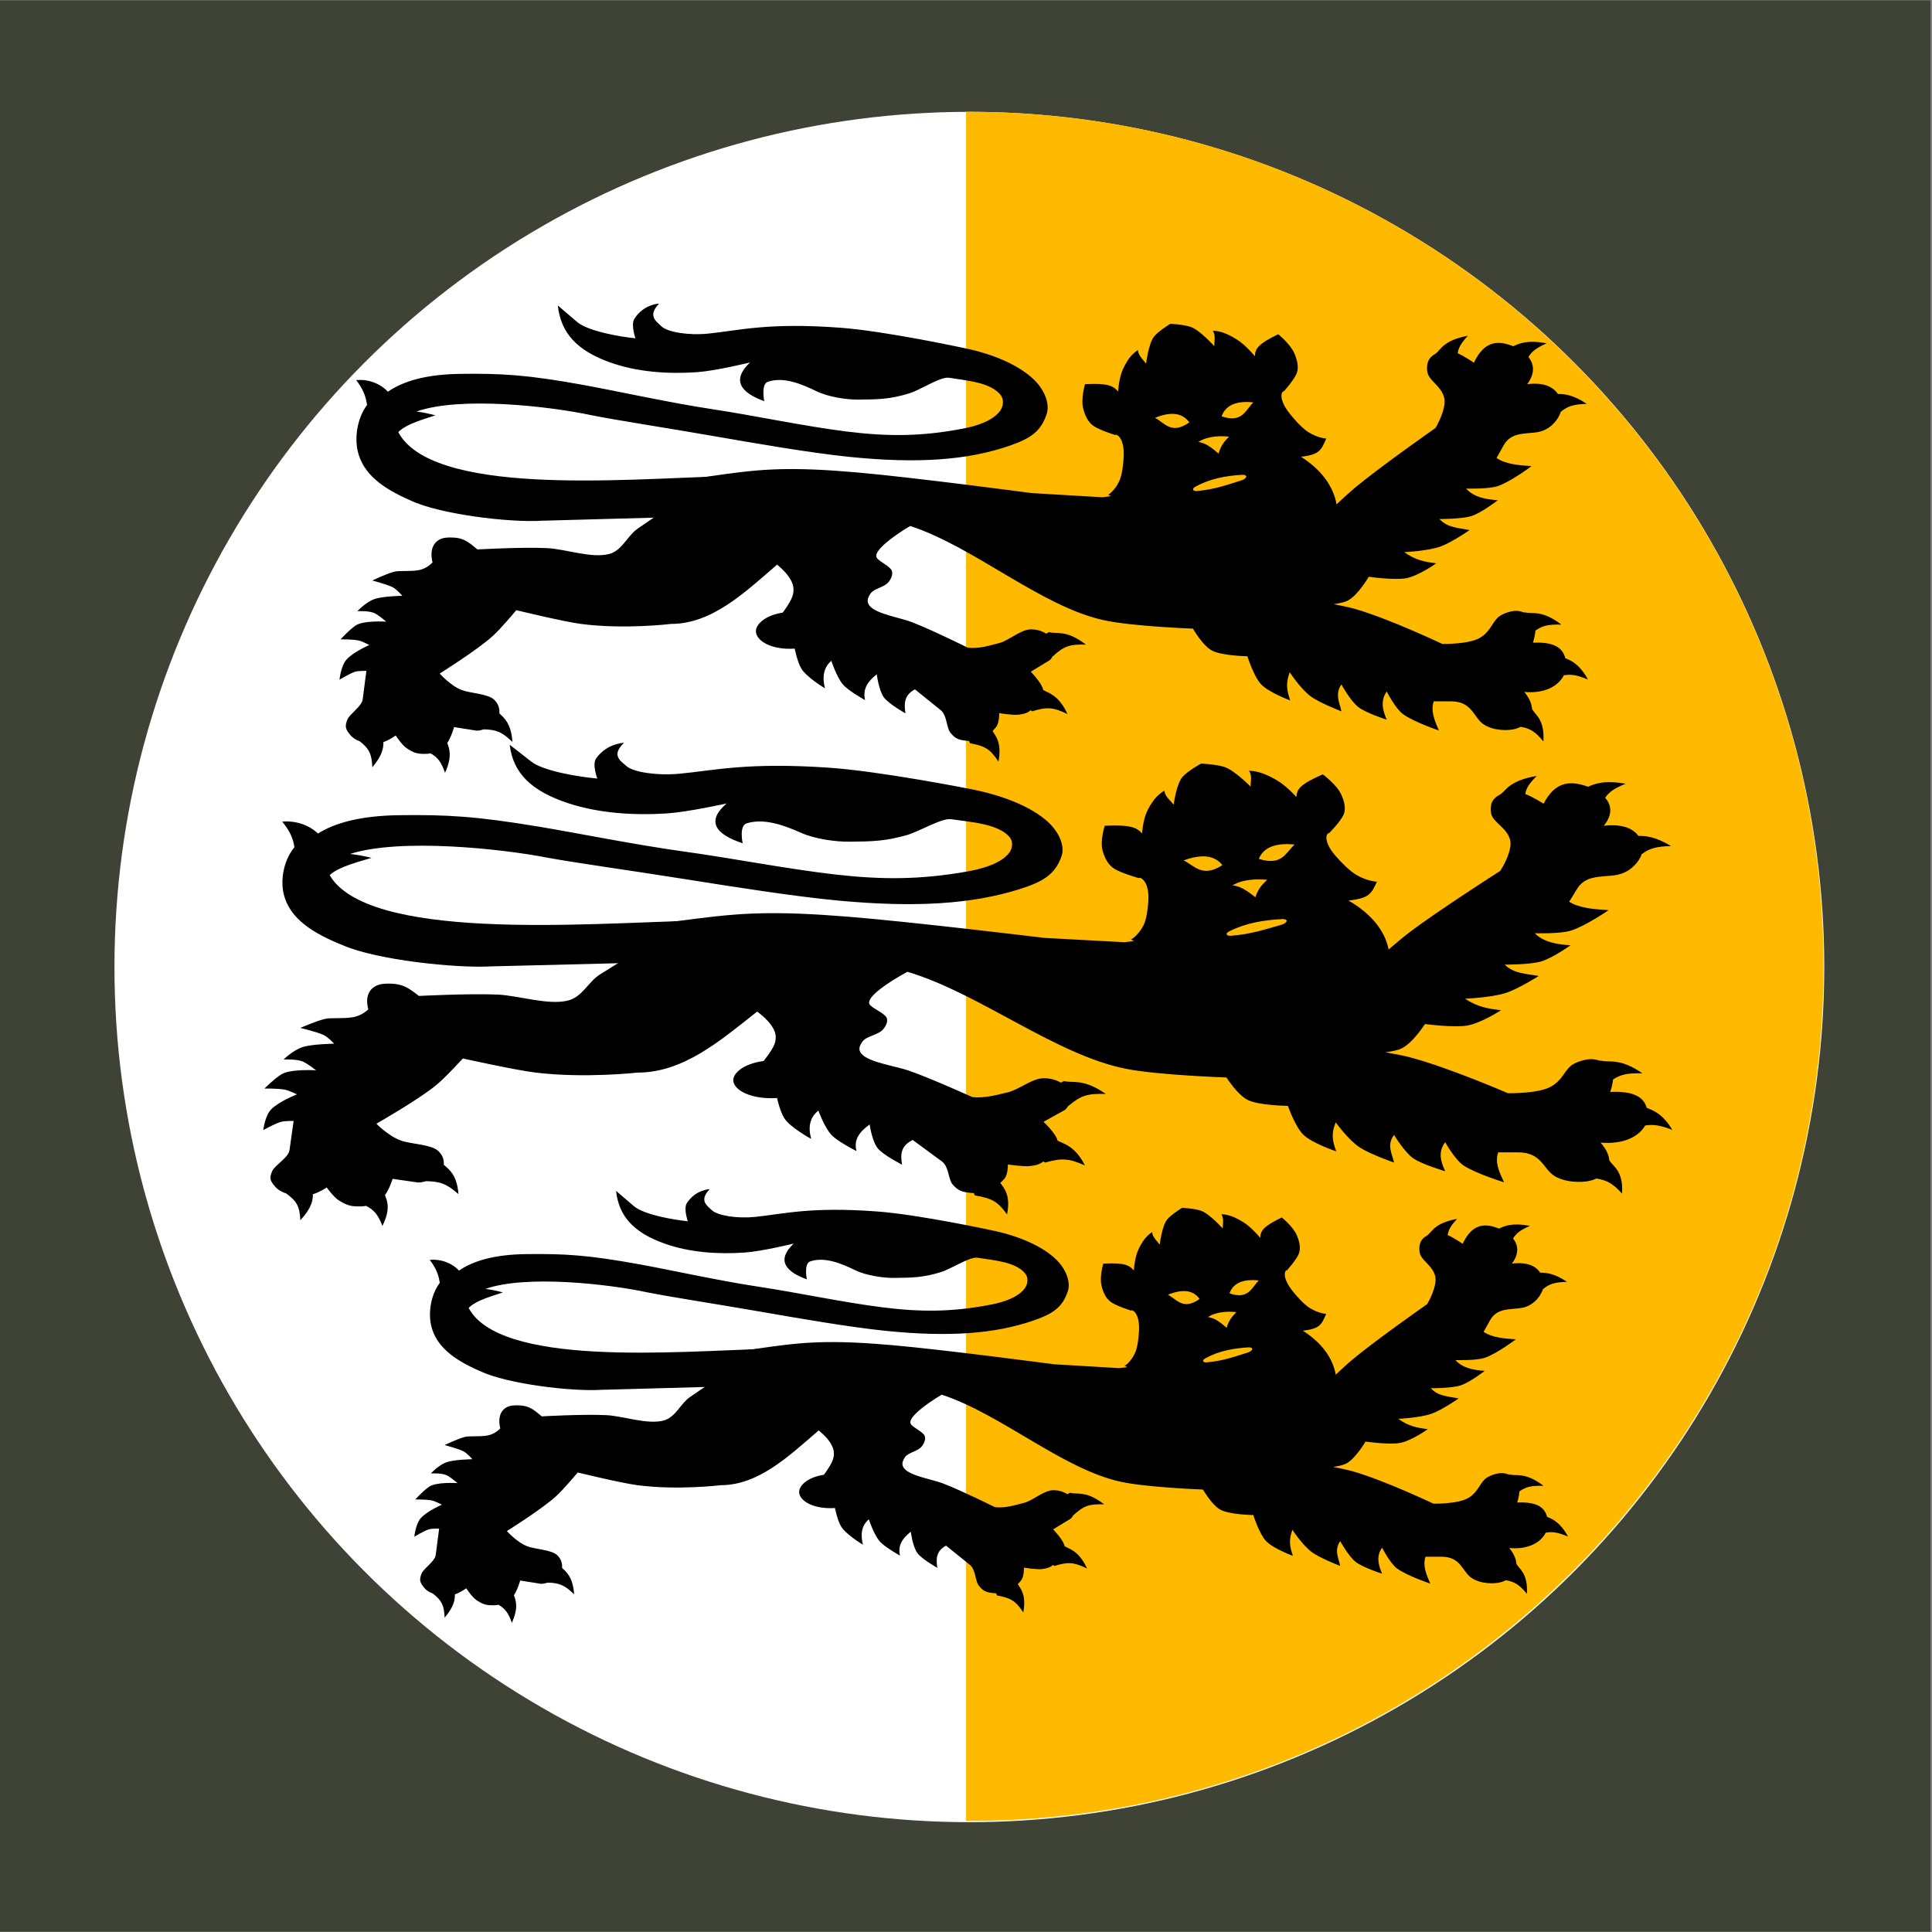
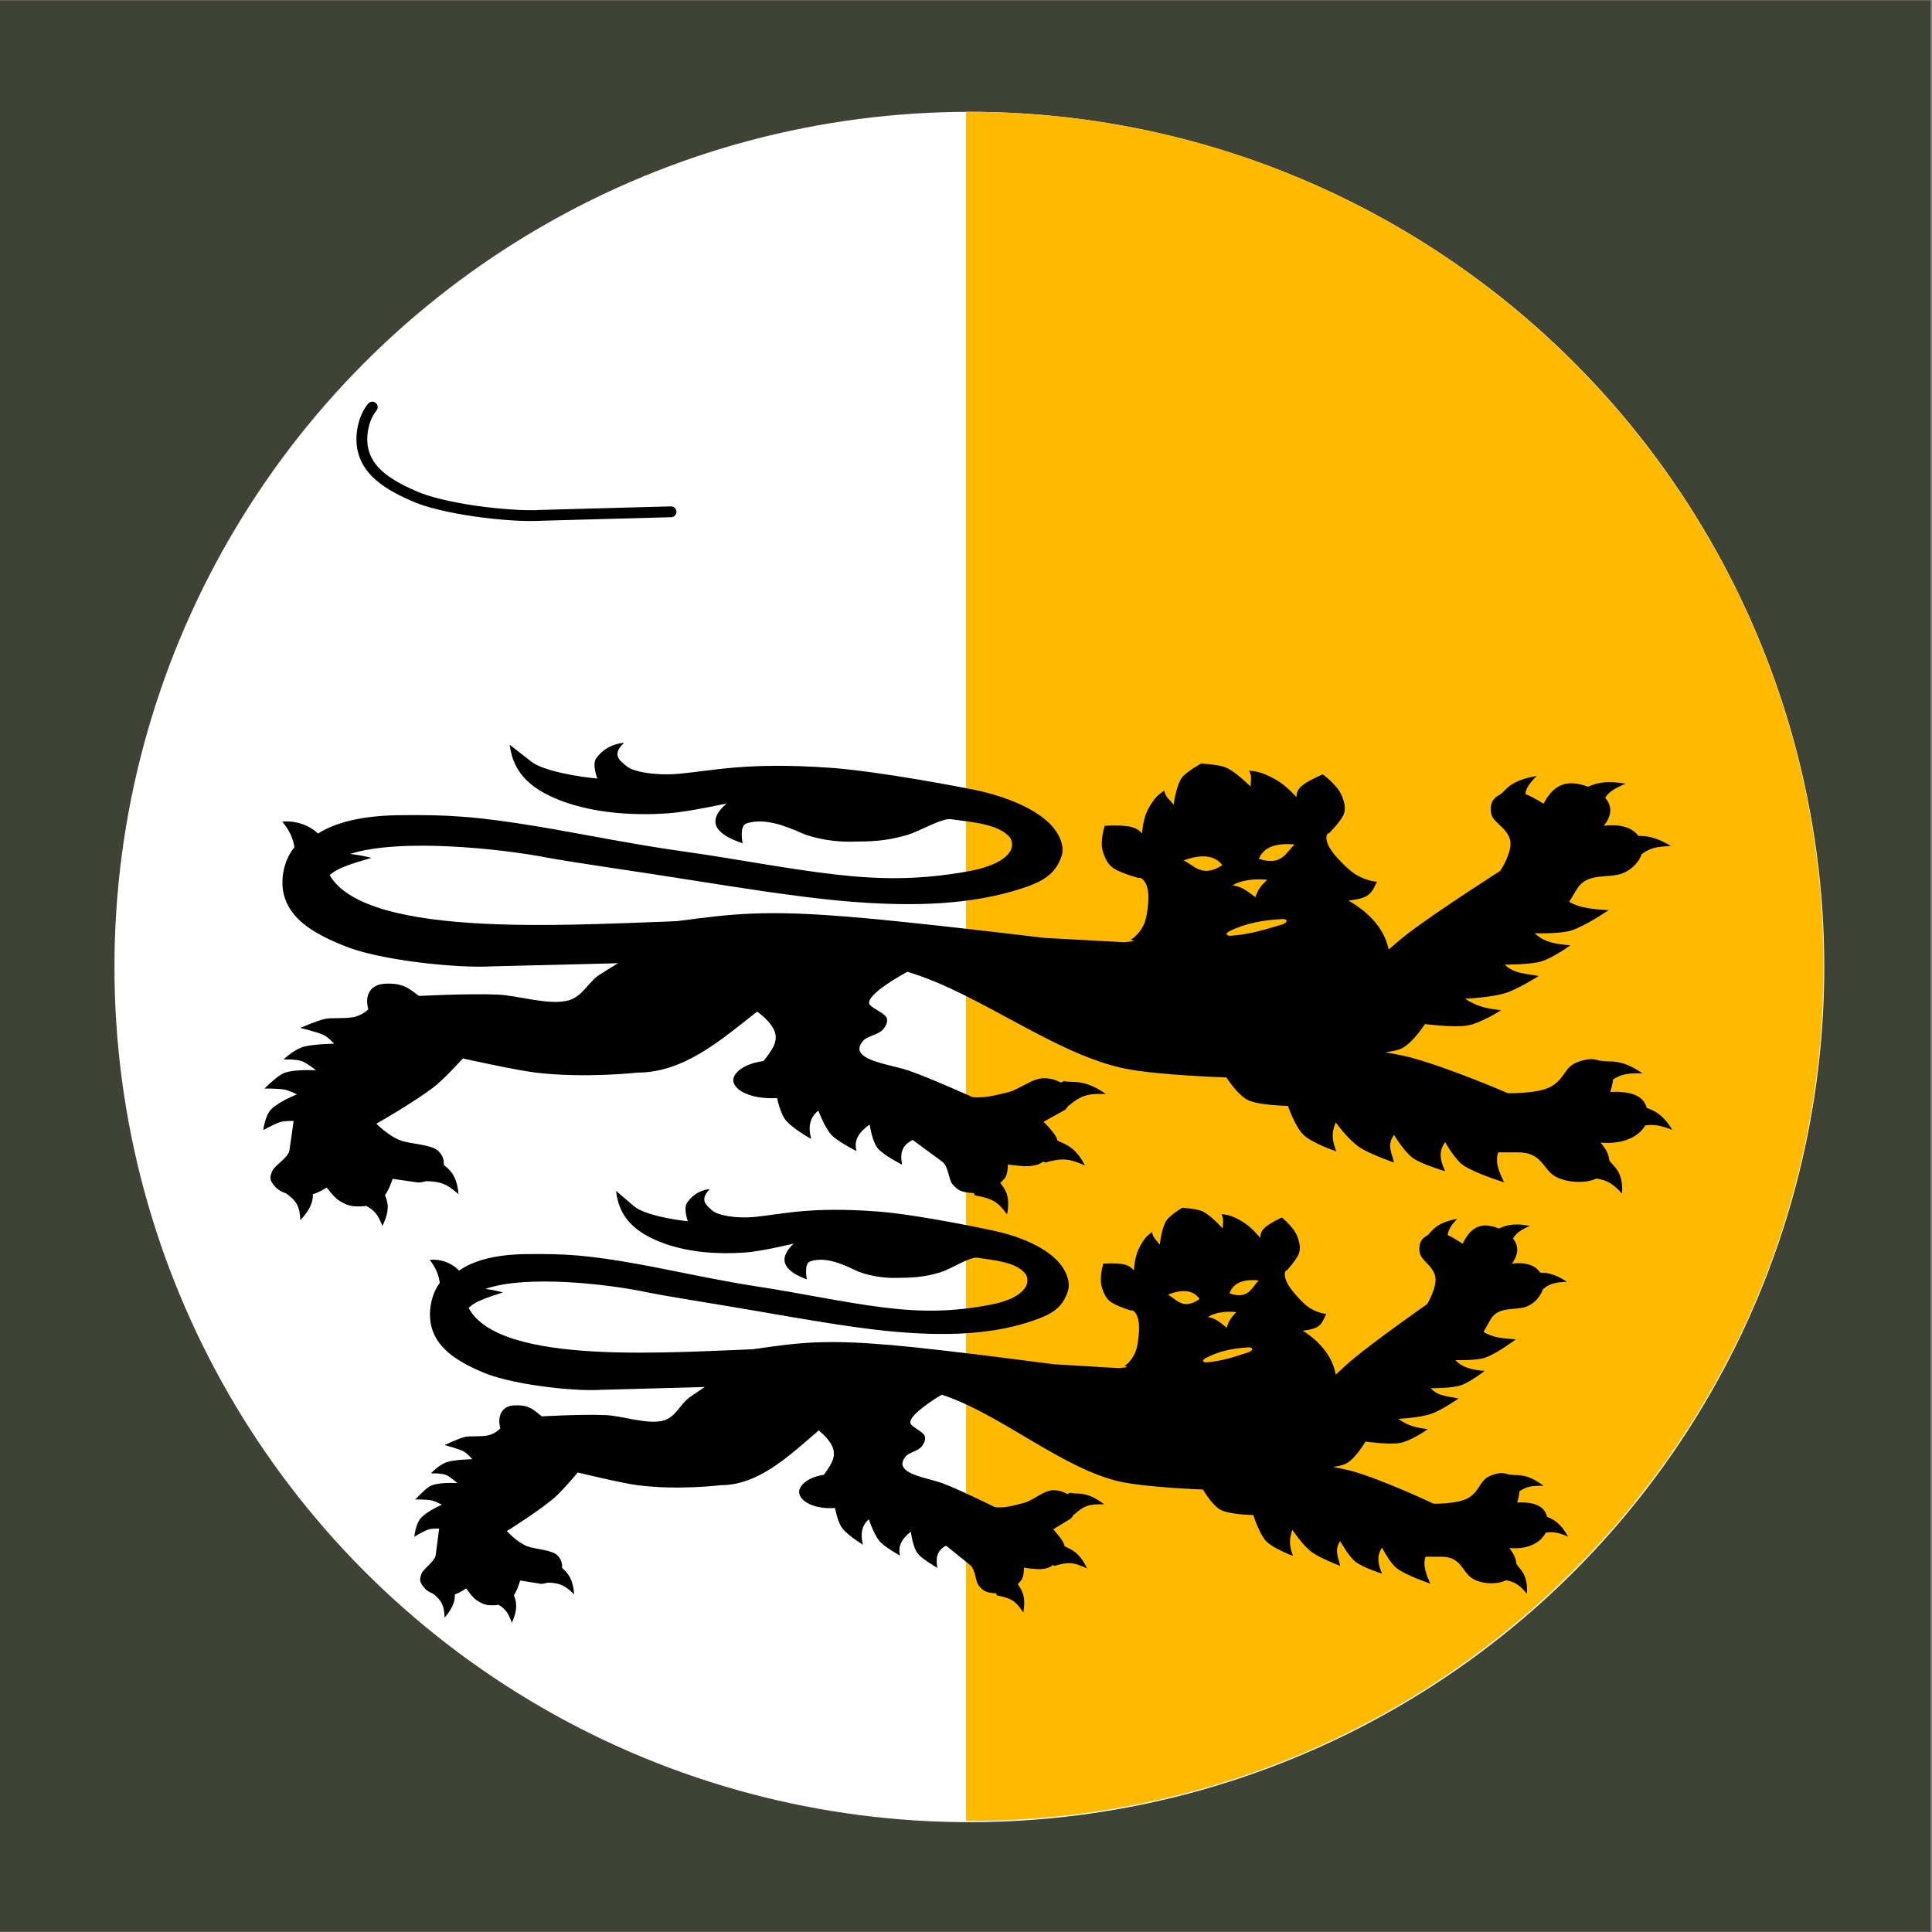
<svg xmlns="http://www.w3.org/2000/svg" xmlns:ns1="http://www.inkscape.org/namespaces/inkscape" xmlns:ns2="http://sodipodi.sourceforge.net/DTD/sodipodi-0.dtd" id="svg2985" version="1.1" ns1:version="0.91 r13725" width="764.206" height="764.206" ns2:docname="Dorset_County_Division_Insignia.svg">
  <rect width="100%" height="100%" fill="#808080" stroke="none" />
  <defs id="defs2989">
    <ns1:perspective ns2:type="inkscape:persp3d" ns1:vp_x="0 : 0.5 : 1" ns1:vp_y="0 : 1000 : 0" ns1:vp_z="1 : 0.5 : 1" ns1:persp3d-origin="0.5 : 0.33333333 : 1" id="perspective28733" />
    <ns1:perspective id="perspective28998" ns1:persp3d-origin="372.04724 : 350.78739 : 1" ns1:vp_z="744.09448 : 526.18109 : 1" ns1:vp_y="0 : 1000 : 0" ns1:vp_x="0 : 526.18109 : 1" ns2:type="inkscape:persp3d" />
  </defs>
  <ns2:namedview pagecolor="#ffffff" bordercolor="#666666" borderopacity="1" objecttolerance="10" gridtolerance="10" guidetolerance="10" ns1:pageopacity="0" ns1:pageshadow="2" ns1:window-width="1600" ns1:window-height="838" id="namedview2987" showgrid="false" ns1:zoom="0.49332219" ns1:cx="607.82395" ns1:cy="433.14455" ns1:window-x="-8" ns1:window-y="-8" ns1:window-maximized="1" ns1:current-layer="svg2985" fit-margin-top="0" fit-margin-left="0" fit-margin-right="0" fit-margin-bottom="0" />
  <g transform="matrix(-1.419,0,0,1.252,2601.323,403.262)" style="stroke-width:1;stroke-miterlimit:4;stroke-dasharray:none" id="g4571">
    <rect transform="scale(-1,1)" y="-321.968" x="-1833.814" height="610.149" width="538.73" id="rect4568" style="fill:#3f4336;fill-opacity:1;stroke:none" />
  </g>
  <g id="g4177" transform="matrix(1.037,0,0,1.037,-7.997,-20.574)">
    <ellipse ry="247.303" rx="270.614" cy="277.709" cx="279.736" style="fill:#ffffff;fill-opacity:1;stroke:none;stroke-width:1;stroke-miterlimit:4;stroke-dasharray:none" id="path4544" transform="matrix(1.205,0,0,1.319,40.38,22.394)" />
    <path style="fill:#ffba00;fill-opacity:1;stroke:none;stroke-width:1;stroke-miterlimit:4;stroke-dasharray:none" d="m 329.406,40.781 0,520.719 c 0.303,10e-4 0.603,0 0.906,0 143.795,0 260.344,-116.58 260.344,-260.375 0,-143.795 -116.548,-260.344 -260.344,-260.344 -0.303,0 -0.603,-10e-4 -0.906,0 z" transform="matrix(1.252,0,0,1.252,-36.22,11.425)" id="rect4546" ns1:connector-curvature="0" />
    <g transform="matrix(1.252,0,0,1.252,-65.849,5.494)" id="g3832">
      <g transform="matrix(-2.207,0,0,1.949,1496.588,565.21)" id="g5915-3-0-8" style="fill:#000000;stroke:none">
        <g id="g5810-8-5-0" style="fill:#000000;stroke:none">
-           <path ns1:connector-curvature="0" style="fill:#000000;fill-opacity:1;stroke:none" d="m 259.562,104.062 c 0,0 -4.486,0.063 -7.469,4.531 -1.218,1.825 0.281,6.031 0.281,6.031 -4.761,-0.462 -14.53,-2.168 -17.812,-5 -1.53,-1.32 -5.844,-5 -5.844,-5 0.909,8.324 5.743,13.718 16,17.375 8.185,2.918 17.65,3.585 26.562,2.938 5.612,-0.408 16,-2.938 16,-2.938 -5.698,5.393 -2.822,9.2 4.344,11.781 0,0 -1.059,-5.181 1.094,-5.906 4.643,-1.564 9.883,0.481 14.812,2.875 3.642,1.768 9.161,2.599 12.875,2.562 6.187,-0.06 9.62,-0.131 15.406,-1.906 3.489,-1.071 9.529,-5.156 12.094,-4.75 5.536,0.876 12.537,1.366 15.688,5.156 1.094,1.317 0.96,3.397 0,4.781 -2.155,3.105 -7.005,4.702 -11.281,5.531 -12.717,2.467 -23.074,2.473 -35.625,0.906 -12.936,-1.614 -28.036,-4.861 -40.969,-6.812 -12.819,-1.934 -29.348,-5.577 -39.062,-7.344 -17.17,-3.122 -24.871,-3.572 -37.719,-3.406 -10.251,0.133 -17.361,2.212 -22,5.438 -2.203,-2.394 -5.847,-3.908 -9.656,-3.531 3.348,4.325 3.503,7.799 3.469,11.219 -0.88,2.334 -1.166,4.848 -1,7.406 0.704,10.849 14.266,15.769 25.875,18.812 20.411,5.351 48.419,2.303 66.031,1.938 0,0 -5.884,4.013 -8.562,5.844 -3.138,2.145 -4.717,6.624 -8.594,7.719 -5.318,1.501 -13.441,-1.487 -19.062,-1.75 -7.861,-0.368 -21.219,0.406 -21.219,0.406 -2.045,-1.687 -3.375,-2.87 -5.5,-3.375 -1.524,-0.363 -3.933,-0.378 -5.156,0 -2.421,0.749 -4.046,3.05 -3.031,7.344 0,0 -1.69,1.905 -4.25,2.344 -2.71,0.465 -5.862,0.074 -7.406,0.469 -2.548,0.651 -6.688,2.688 -6.688,2.688 0,0 4.368,1.133 6.188,2.031 1.246,0.615 2.938,2.625 2.938,2.625 0,0 -5.997,0.101 -8.5,1 -2.681,0.963 -5.156,3.688 -5.156,3.688 0,0 3.593,-0.223 5.312,0.656 1.314,0.672 3.469,2.531 3.469,2.531 0,0 -7.015,-0.471 -9.406,1.219 -2.117,1.496 -4.531,4.188 -4.531,4.188 0,0 3.771,-0.074 5.562,0.344 1.165,0.272 3.219,1.375 3.219,1.375 0,0 -4.839,2.062 -6.969,4.438 -1.701,1.898 -2.125,6.125 -2.125,6.125 0,0 2.84,-1.739 4.594,-2.375 1.097,-0.398 3.594,-0.312 3.594,-0.312 l -1.125,8.688 c -0.279,2.143 -3.994,4.467 -4.656,6.125 -0.835,2.091 -0.622,2.887 0.875,4.719 0.719,0.88 1.721,1.505 2.875,1.906 2.876,2.268 3.669,3.832 3.844,7.938 3.106,-3.647 3.409,-5.978 3.375,-7.688 1.762,-0.559 3.75,-2 3.75,-2 0,0 1.916,2.895 3.219,3.781 2.182,1.485 3.246,1.901 6.094,1.812 0.454,-0.014 0.888,-0.072 1.312,-0.156 2.246,1.265 3.27,2.71 4.406,5.938 2.289,-5.048 1.294,-7.404 0.688,-9.094 1.256,-1.876 2.062,-4.844 2.062,-4.844 l 6.719,1.062 c 0.512,0.082 1.399,-0.074 2.344,-0.375 3.844,0.1 5.593,0.807 8.719,3.844 -0.362,-5.757 -2.625,-7.38 -3.969,-8.719 0.129,-1.489 -0.315,-2.924 -1.594,-4.156 -1.903,-1.834 -7.162,-1.928 -9.844,-2.938 -3.436,-1.294 -6.75,-5.031 -6.75,-5.031 0,0 11.211,-6.997 16.062,-11.344 2.667,-2.39 7.281,-7.969 7.281,-7.969 0,0 14.294,3.479 19.688,4.188 13.303,1.749 27.469,0 27.469,0 12.411,0 22.296,-9.406 32.312,-18.062 1.981,1.622 3.723,3.458 4.594,5.531 0.58,1.382 0.54,2.953 0,4.344 -0.786,2.024 -2.875,4.75 -2.875,4.75 -5.622,0.853 -8.395,3.783 -8.156,5.938 0.307,2.778 4.83,5.479 11.812,5.031 0,0 0.723,3.772 1.938,5.938 1.536,2.739 7.281,6.156 7.281,6.156 -0.894,-3.499 -0.404,-6.364 1.938,-8.375 0,0 1.606,4.872 3.469,7.125 1.655,2.002 6.812,4.844 6.812,4.844 -0.686,-3.043 0.364,-5.328 3.562,-7.875 0,0 0.622,4.959 2.188,7.062 1.503,2.019 6.562,4.844 6.562,4.844 -0.423,-2.792 -0.523,-5.497 2.875,-7.312 l 7.875,6.344 c 1.935,1.561 1.714,5.33 2.906,6.812 1.503,1.869 2.406,2.266 5.25,2.531 0.155,0.015 0.315,0.026 0.469,0.031 0.084,0.214 0.161,0.459 0.281,0.688 4.577,0.877 6.149,1.733 8.688,5.625 1.057,-5.796 -0.838,-7.77 -1.812,-9.344 0.402,-0.392 0.767,-0.799 1.094,-1.219 1.036,-1.332 0.938,-4.219 0.938,-4.219 0,0 4.196,0.697 5.969,0.469 1.901,-0.244 2.757,-0.626 3.625,-1.344 0.151,0.103 0.297,0.211 0.469,0.312 4.426,-1.351 6.29,-1.316 10.75,0.844 -2.677,-5.802 -5.686,-6.352 -7.406,-7.344 -0.331,-2.036 -3.781,-5.562 -3.781,-5.562 L 378.5,212.781 c 0.357,-0.217 0.722,-0.715 1.031,-1.312 0.033,0.004 0.061,-0.004 0.094,0 3.273,-2.957 4.948,-3.669 10.031,-3.5 -6.138,-4.751 -9.158,-3.108 -11.219,-3.812 -0.339,0.138 -0.625,0.303 -0.906,0.469 -1.27,-0.805 -2.784,-1.303 -4.594,-1.312 -3.124,-0.016 -6.711,3.397 -9.656,4.156 -3.078,0.793 -6.287,1.822 -9.625,1.438 0,0 -10.754,-5.357 -17.094,-7.812 -3.479,-1.348 -10.649,-2.406 -12.781,-4.906 -1.08,-1.267 -0.656,-2.468 0.25,-3.812 1.006,-1.494 4.128,-1.85 5.438,-3.438 0.936,-1.135 1.671,-2.901 0.719,-4 -1.293,-1.493 -3.987,-2.541 -4.375,-3.656 -0.7,-2.01 4.849,-6.222 10.281,-9.469 19.561,6.38 40.034,24.658 59.188,28.75 8.713,1.861 26.969,2.531 26.969,2.531 0,0 2.988,5.2 5.812,6.688 3.072,1.618 10.781,1.719 10.781,1.719 0,0 1.959,6.227 4.219,8.594 2.361,2.473 8.844,4.875 8.844,4.875 -0.958,-2.842 -1.511,-5.003 -0.156,-8.594 0,0 3.207,4.959 6.344,7.312 2.731,2.049 9.406,4.594 9.406,4.594 -0.534,-2.65 -2.063,-5.187 0,-8.188 0,0 2.741,5.019 5.125,6.875 2.38,1.852 8.688,3.875 8.688,3.875 -1.219,-2.866 -1.998,-5.728 0,-8.594 0,0 2.601,5.147 4.938,6.875 3.226,2.386 10.969,5 10.969,5 -1.309,-2.956 -2.562,-5.919 -1.594,-8.875 l 5.281,0 c 6.37,-0.01 6.784,4.719 9.75,6.875 2.913,2.118 7.639,2.16 9.906,1.5 0.544,-0.158 1.087,-0.362 1.594,-0.625 2.931,0.528 4.503,1.548 6.906,4.469 0.424,-6.954 -2.676,-8.178 -3.469,-9.938 -0.089,-1.5 -0.783,-3.223 -2.344,-5.156 6.43,0.605 10.486,-1.972 12.031,-5.062 2.283,-0.42 4.158,-0.046 7.344,1.281 -2.563,-4.711 -5.095,-5.762 -6.906,-6.5 -0.709,-2.892 -3.091,-5.056 -9.844,-4.719 0,0 0.622,-1.958 0.75,-3.688 2.147,-1.535 4.029,-1.931 7.938,-1.812 -6.156,-4.733 -9.155,-3.083 -11.219,-3.781 -0.067,0.028 -0.123,0.065 -0.188,0.094 -0.864,-0.371 -1.855,-0.58 -2.938,-0.5 -1.358,0.1 -3.879,0.907 -5.031,2 -1.823,1.729 -2.312,4.249 -5.344,6.125 -3.433,2.124 -11.594,1.938 -11.594,1.938 0,0 -15.879,-7.545 -26.344,-10.594 -1.602,-0.467 -4.073,-1.003 -6.75,-1.531 1.631,-0.221 3.268,-0.554 4.312,-1.094 3.088,-1.597 6.375,-7.25 6.375,-7.25 0,0 7.843,1.125 11.438,0.438 3.756,-0.719 9.125,-4.531 9.125,-4.531 -3.591,-0.468 -6.273,-0.923 -9.75,-3.406 0,0 6.933,-0.316 10.875,-1.656 3.432,-1.167 9.031,-5.062 9.031,-5.062 -3.2,-0.701 -6.667,-0.613 -9.188,-3.375 0,0 6.772,0.053 9.844,-0.938 3.066,-0.989 7.938,-4.781 7.938,-4.781 -3.726,-0.286 -7.261,-0.904 -9.656,-3.562 0,0 6.841,0.228 9.75,-0.781 4.017,-1.393 10.188,-6.062 10.188,-6.062 -3.864,-0.257 -7.733,-0.533 -10.656,-2.469 l 2.188,-3.906 c 2.623,-4.702 8.1,-3.048 11.75,-4.344 3.091,-1.098 5.025,-3.834 5.625,-5.812 2.074,-1.75 3.945,-2.313 7.938,-2.438 -4.19,-2.795 -6.869,-3.036 -8.812,-3 -1.365,-2.087 -4.171,-3.646 -9.344,-3 2.494,-3.355 2.064,-6.167 0.375,-8.281 1.03,-1.732 2.491,-2.809 5.531,-4.156 -5.912,-1.15 -8.374,0.07 -10.156,0.875 -0.194,-0.08 -0.399,-0.148 -0.594,-0.219 -4.457,-1.622 -8.38,-1.172 -11.406,5.25 0,0 -2.735,-1.933 -4.938,-2.875 0.223,-1.747 1.121,-3.184 3.094,-5.344 -7.675,1.445 -8.241,4.384 -9.938,5.531 -0.068,0.046 -0.146,0.085 -0.219,0.125 -0.842,0.494 -1.525,1.177 -1.906,2.062 -0.448,1.043 -0.596,3.229 0.156,4.531 1.19,2.059 3.8,3.457 4.656,6.469 0.969,3.41 -2.594,9.375 -2.594,9.375 0,0 -16.84,11.792 -24.594,18.25 -1.575,1.312 -3.61,3.19 -5.562,5.031 -0.971,-5.46 -4.594,-10.54 -10.844,-14.5 5.747,-0.67 6.178,-2.096 7.688,-5.562 0,0 -2.479,-0.091 -5.469,-1.969 -2.01,-1.262 -4.47,-4.131 -5.562,-5.5 -4.058,-5.084 -2.27,-7.228 -1.906,-6.875 0,0 3.08,-3.41 3.906,-5.438 0.783,-1.92 0.164,-4.144 -0.625,-6.062 -1.183,-2.877 -4.969,-5.938 -4.969,-5.938 -6.07,2.935 -7.013,4.32 -7.125,6.719 0,0 -1.975,-2.506 -4.469,-4.406 -1.243,-0.947 -3.403,-2.181 -5.156,-2.781 -1.802,-0.617 -3.188,-0.594 -3.188,-0.594 0.932,1.355 0.458,3.363 0.438,4.688 0,0 -4.282,-4.798 -7.062,-5.812 -2.145,-0.782 -6.34,-0.992 -6.312,-1 0.027,-0.007 -3.639,2.227 -4.969,3.906 -1.724,2.177 -2.406,8.25 -2.406,8.25 -0.825,-1.106 -2.458,-2.54 -2.5,-4.125 0,0 -1.14,0.624 -2.281,2 -1.111,1.339 -2.218,3.423 -2.688,4.812 -0.941,2.787 -1.062,5.812 -1.062,5.812 -1.587,-1.831 -3.319,-2.596 -10.094,-2.25 0,0 -1.321,4.388 -0.562,7.375 0.506,1.991 1.355,4.13 3.188,5.375 1.934,1.315 6.594,2.75 6.594,2.75 0.091,-0.47 2.879,0.474 2.562,6.688 -0.085,1.673 -0.389,5.262 -1.312,7.281 -1.373,3.004 -3.406,4.25 -3.406,4.25 0.156,0.051 0.541,0.246 0.875,0.406 -0.969,0.127 -2.625,0.344 -2.625,0.344 l -21.594,-1.281 c 0,0 -35.99,-4.786 -53.125,-6.281 -8.632,-0.753 -17.363,-1.305 -26.031,-0.906 -13.057,0.6 -24.259,3.446 -36.531,4.031 -10.319,0.492 -17.371,1.428 -27.688,0.906 -14.73,-0.746 -41.07,0.128 -49.438,-11.594 -0.724,-1.014 -1.089,-2.156 -1.125,-3.312 1.328,-3.211 7.245,-4.909 12.25,-6.531 -1.832,-0.49 -3.839,-0.931 -5.781,-1.156 13.451,-4.757 40.86,-1.556 53.219,1.094 7.665,1.547 22.285,3.76 38.219,6.531 11.225,1.952 28.384,4.954 40.5,6.188 20.807,2.118 35.959,1.022 48.75,-3.375 6.656,-2.288 9.659,-4.492 11.375,-9.688 0.974,-2.949 -0.477,-7.122 -3.781,-10.375 -4.606,-4.535 -12.595,-7.956 -21.531,-9.75 0,0 -23.684,-5.119 -37.469,-6.156 -22.102,-1.664 -31.076,0.839 -40.312,1.781 -6.003,0.612 -12.454,-0.423 -14.344,-2.25 -1.591,-1.538 -4.233,-3.167 -0.688,-6.875 z m 179.25,29.969 c 0.585,0.006 1.2,0.06 1.844,0.125 -2.406,2.364 -3.366,6.417 -9.656,4.25 1.062,-2.993 3.716,-4.416 7.812,-4.375 z m -23.25,3.625 c 2.393,-0.102 4.267,0.753 5.594,2.594 -5.433,3.84 -7.497,0.19 -10.469,-1.406 1.801,-0.727 3.439,-1.126 4.875,-1.188 z m 15.156,6.812 c 0.847,-0.014 1.7,0.032 2.531,0.125 -1.41,1.467 -2.439,2.629 -3.188,5.156 -1.945,-1.631 -3.67,-3.165 -6.156,-3.531 1.763,-1.184 4.272,-1.709 6.812,-1.75 z m 6.531,11.75 c 0.585,-0.035 1.15,0.074 1.25,0.469 0.1,0.395 -0.682,0.978 -1.25,1.156 -4.449,1.398 -8.273,2.824 -13.688,3.312 -0.587,0.053 -1.15,-0.043 -1.25,-0.438 -0.1,-0.395 0.369,-0.694 0.875,-0.969 4.404,-2.392 9.167,-3.237 14.062,-3.531 z" transform="matrix(-0.453,0,0,0.513,678.093,-290.042)" id="path13429-8-0-02-6-2" />
-         </g>
+           </g>
      </g>
-       <path style="fill:none;stroke:#000000;stroke-width:4.5;stroke-linecap:round;stroke-linejoin:miter;stroke-miterlimit:4;stroke-dasharray:none;stroke-opacity:1" d="m 178.274,144.447 c 11.434,20.722 69.752,15.227 101.768,14.334" id="path3056" ns1:connector-curvature="0" ns2:nodetypes="cc" />
      <path style="fill:none;stroke:#000000;stroke-width:3.3;stroke-linecap:round;stroke-linejoin:miter;stroke-miterlimit:4;stroke-dasharray:none;stroke-opacity:1" d="m 172.182,135.488 c -2.77,3.345 -3.751,8.839 -2.867,12.9 1.394,6.382 6.988,10.451 15.05,13.975 8.699,4.163 29.763,6.705 39.417,6.092 l 39.417,-1.075 0,0" id="path3826" ns1:connector-curvature="0" ns2:nodetypes="cccccc" />
    </g>
    <g id="g3839" transform="matrix(1.413,0,0,1.289,-121.024,169.186)">
      <g style="fill:#000000;stroke:none" id="g3841" transform="matrix(-2.207,0,0,1.949,1496.588,565.21)">
        <g style="fill:#000000;stroke:none" id="g3843">
          <path id="path3845" transform="matrix(-0.453,0,0,0.513,678.093,-290.042)" d="m 259.562,104.062 c 0,0 -4.486,0.063 -7.469,4.531 -1.218,1.825 0.281,6.031 0.281,6.031 -4.761,-0.462 -14.53,-2.168 -17.812,-5 -1.53,-1.32 -5.844,-5 -5.844,-5 0.909,8.324 5.743,13.718 16,17.375 8.185,2.918 17.65,3.585 26.562,2.938 5.612,-0.408 16,-2.938 16,-2.938 -5.698,5.393 -2.822,9.2 4.344,11.781 0,0 -1.059,-5.181 1.094,-5.906 4.643,-1.564 9.883,0.481 14.812,2.875 3.642,1.768 9.161,2.599 12.875,2.562 6.187,-0.06 9.62,-0.131 15.406,-1.906 3.489,-1.071 9.529,-5.156 12.094,-4.75 5.536,0.876 12.537,1.366 15.688,5.156 1.094,1.317 0.96,3.397 0,4.781 -2.155,3.105 -7.005,4.702 -11.281,5.531 -12.717,2.467 -23.074,2.473 -35.625,0.906 -12.936,-1.614 -28.036,-4.861 -40.969,-6.812 -12.819,-1.934 -29.348,-5.577 -39.062,-7.344 -17.17,-3.122 -24.871,-3.572 -37.719,-3.406 -10.251,0.133 -17.361,2.212 -22,5.438 -2.203,-2.394 -5.847,-3.908 -9.656,-3.531 3.348,4.325 3.503,7.799 3.469,11.219 -0.88,2.334 -1.166,4.848 -1,7.406 0.704,10.849 14.266,15.769 25.875,18.812 20.411,5.351 48.419,2.303 66.031,1.938 0,0 -5.884,4.013 -8.562,5.844 -3.138,2.145 -4.717,6.624 -8.594,7.719 -5.318,1.501 -13.441,-1.487 -19.062,-1.75 -7.861,-0.368 -21.219,0.406 -21.219,0.406 -2.045,-1.687 -3.375,-2.87 -5.5,-3.375 -1.524,-0.363 -3.933,-0.378 -5.156,0 -2.421,0.749 -4.046,3.05 -3.031,7.344 0,0 -1.69,1.905 -4.25,2.344 -2.71,0.465 -5.862,0.074 -7.406,0.469 -2.548,0.651 -6.688,2.688 -6.688,2.688 0,0 4.368,1.133 6.188,2.031 1.246,0.615 2.938,2.625 2.938,2.625 0,0 -5.997,0.101 -8.5,1 -2.681,0.963 -5.156,3.688 -5.156,3.688 0,0 3.593,-0.223 5.312,0.656 1.314,0.672 3.469,2.531 3.469,2.531 0,0 -7.015,-0.471 -9.406,1.219 -2.117,1.496 -4.531,4.188 -4.531,4.188 0,0 3.771,-0.074 5.562,0.344 1.165,0.272 3.219,1.375 3.219,1.375 0,0 -4.839,2.062 -6.969,4.438 -1.701,1.898 -2.125,6.125 -2.125,6.125 0,0 2.84,-1.739 4.594,-2.375 1.097,-0.398 3.594,-0.312 3.594,-0.312 l -1.125,8.688 c -0.279,2.143 -3.994,4.467 -4.656,6.125 -0.835,2.091 -0.622,2.887 0.875,4.719 0.719,0.88 1.721,1.505 2.875,1.906 2.876,2.268 3.669,3.832 3.844,7.938 3.106,-3.647 3.409,-5.978 3.375,-7.688 1.762,-0.559 3.75,-2 3.75,-2 0,0 1.916,2.895 3.219,3.781 2.182,1.485 3.246,1.901 6.094,1.812 0.454,-0.014 0.888,-0.072 1.312,-0.156 2.246,1.265 3.27,2.71 4.406,5.938 2.289,-5.048 1.294,-7.404 0.688,-9.094 1.256,-1.876 2.062,-4.844 2.062,-4.844 l 6.719,1.062 c 0.512,0.082 1.399,-0.074 2.344,-0.375 3.844,0.1 5.593,0.807 8.719,3.844 -0.362,-5.757 -2.625,-7.38 -3.969,-8.719 0.129,-1.489 -0.315,-2.924 -1.594,-4.156 -1.903,-1.834 -7.162,-1.928 -9.844,-2.938 -3.436,-1.294 -6.75,-5.031 -6.75,-5.031 0,0 11.211,-6.997 16.062,-11.344 2.667,-2.39 7.281,-7.969 7.281,-7.969 0,0 14.294,3.479 19.688,4.188 13.303,1.749 27.469,0 27.469,0 12.411,0 22.296,-9.406 32.312,-18.062 1.981,1.622 3.723,3.458 4.594,5.531 0.58,1.382 0.54,2.953 0,4.344 -0.786,2.024 -2.875,4.75 -2.875,4.75 -5.622,0.853 -8.395,3.783 -8.156,5.938 0.307,2.778 4.83,5.479 11.812,5.031 0,0 0.723,3.772 1.938,5.938 1.536,2.739 7.281,6.156 7.281,6.156 -0.894,-3.499 -0.404,-6.364 1.938,-8.375 0,0 1.606,4.872 3.469,7.125 1.655,2.002 6.812,4.844 6.812,4.844 -0.686,-3.043 0.364,-5.328 3.562,-7.875 0,0 0.622,4.959 2.188,7.062 1.503,2.019 6.562,4.844 6.562,4.844 -0.423,-2.792 -0.523,-5.497 2.875,-7.312 l 7.875,6.344 c 1.935,1.561 1.714,5.33 2.906,6.812 1.503,1.869 2.406,2.266 5.25,2.531 0.155,0.015 0.315,0.026 0.469,0.031 0.084,0.214 0.161,0.459 0.281,0.688 4.577,0.877 6.149,1.733 8.688,5.625 1.057,-5.796 -0.838,-7.77 -1.812,-9.344 0.402,-0.392 0.767,-0.799 1.094,-1.219 1.036,-1.332 0.938,-4.219 0.938,-4.219 0,0 4.196,0.697 5.969,0.469 1.901,-0.244 2.757,-0.626 3.625,-1.344 0.151,0.103 0.297,0.211 0.469,0.312 4.426,-1.351 6.29,-1.316 10.75,0.844 -2.677,-5.802 -5.686,-6.352 -7.406,-7.344 -0.331,-2.036 -3.781,-5.562 -3.781,-5.562 L 378.5,212.781 c 0.357,-0.217 0.722,-0.715 1.031,-1.312 0.033,0.004 0.061,-0.004 0.094,0 3.273,-2.957 4.948,-3.669 10.031,-3.5 -6.138,-4.751 -9.158,-3.108 -11.219,-3.812 -0.339,0.138 -0.625,0.303 -0.906,0.469 -1.27,-0.805 -2.784,-1.303 -4.594,-1.312 -3.124,-0.016 -6.711,3.397 -9.656,4.156 -3.078,0.793 -6.287,1.822 -9.625,1.438 0,0 -10.754,-5.357 -17.094,-7.812 -3.479,-1.348 -10.649,-2.406 -12.781,-4.906 -1.08,-1.267 -0.656,-2.468 0.25,-3.812 1.006,-1.494 4.128,-1.85 5.438,-3.438 0.936,-1.135 1.671,-2.901 0.719,-4 -1.293,-1.493 -3.987,-2.541 -4.375,-3.656 -0.7,-2.01 4.849,-6.222 10.281,-9.469 19.561,6.38 40.034,24.658 59.188,28.75 8.713,1.861 26.969,2.531 26.969,2.531 0,0 2.988,5.2 5.812,6.688 3.072,1.618 10.781,1.719 10.781,1.719 0,0 1.959,6.227 4.219,8.594 2.361,2.473 8.844,4.875 8.844,4.875 -0.958,-2.842 -1.511,-5.003 -0.156,-8.594 0,0 3.207,4.959 6.344,7.312 2.731,2.049 9.406,4.594 9.406,4.594 -0.534,-2.65 -2.063,-5.187 0,-8.188 0,0 2.741,5.019 5.125,6.875 2.38,1.852 8.688,3.875 8.688,3.875 -1.219,-2.866 -1.998,-5.728 0,-8.594 0,0 2.601,5.147 4.938,6.875 3.226,2.386 10.969,5 10.969,5 -1.309,-2.956 -2.562,-5.919 -1.594,-8.875 l 5.281,0 c 6.37,-0.01 6.784,4.719 9.75,6.875 2.913,2.118 7.639,2.16 9.906,1.5 0.544,-0.158 1.087,-0.362 1.594,-0.625 2.931,0.528 4.503,1.548 6.906,4.469 0.424,-6.954 -2.676,-8.178 -3.469,-9.938 -0.089,-1.5 -0.783,-3.223 -2.344,-5.156 6.43,0.605 10.486,-1.972 12.031,-5.062 2.283,-0.42 4.158,-0.046 7.344,1.281 -2.563,-4.711 -5.095,-5.762 -6.906,-6.5 -0.709,-2.892 -3.091,-5.056 -9.844,-4.719 0,0 0.622,-1.958 0.75,-3.688 2.147,-1.535 4.029,-1.931 7.938,-1.812 -6.156,-4.733 -9.155,-3.083 -11.219,-3.781 -0.067,0.028 -0.123,0.065 -0.188,0.094 -0.864,-0.371 -1.855,-0.58 -2.938,-0.5 -1.358,0.1 -3.879,0.907 -5.031,2 -1.823,1.729 -2.312,4.249 -5.344,6.125 -3.433,2.124 -11.594,1.938 -11.594,1.938 0,0 -15.879,-7.545 -26.344,-10.594 -1.602,-0.467 -4.073,-1.003 -6.75,-1.531 1.631,-0.221 3.268,-0.554 4.312,-1.094 3.088,-1.597 6.375,-7.25 6.375,-7.25 0,0 7.843,1.125 11.438,0.438 3.756,-0.719 9.125,-4.531 9.125,-4.531 -3.591,-0.468 -6.273,-0.923 -9.75,-3.406 0,0 6.933,-0.316 10.875,-1.656 3.432,-1.167 9.031,-5.062 9.031,-5.062 -3.2,-0.701 -6.667,-0.613 -9.188,-3.375 0,0 6.772,0.053 9.844,-0.938 3.066,-0.989 7.938,-4.781 7.938,-4.781 -3.726,-0.286 -7.261,-0.904 -9.656,-3.562 0,0 6.841,0.228 9.75,-0.781 4.017,-1.393 10.188,-6.062 10.188,-6.062 -3.864,-0.257 -7.733,-0.533 -10.656,-2.469 l 2.188,-3.906 c 2.623,-4.702 8.1,-3.048 11.75,-4.344 3.091,-1.098 5.025,-3.834 5.625,-5.812 2.074,-1.75 3.945,-2.313 7.938,-2.438 -4.19,-2.795 -6.869,-3.036 -8.812,-3 -1.365,-2.087 -4.171,-3.646 -9.344,-3 2.494,-3.355 2.064,-6.167 0.375,-8.281 1.03,-1.732 2.491,-2.809 5.531,-4.156 -5.912,-1.15 -8.374,0.07 -10.156,0.875 -0.194,-0.08 -0.399,-0.148 -0.594,-0.219 -4.457,-1.622 -8.38,-1.172 -11.406,5.25 0,0 -2.735,-1.933 -4.938,-2.875 0.223,-1.747 1.121,-3.184 3.094,-5.344 -7.675,1.445 -8.241,4.384 -9.938,5.531 -0.068,0.046 -0.146,0.085 -0.219,0.125 -0.842,0.494 -1.525,1.177 -1.906,2.062 -0.448,1.043 -0.596,3.229 0.156,4.531 1.19,2.059 3.8,3.457 4.656,6.469 0.969,3.41 -2.594,9.375 -2.594,9.375 0,0 -16.84,11.792 -24.594,18.25 -1.575,1.312 -3.61,3.19 -5.562,5.031 -0.971,-5.46 -4.594,-10.54 -10.844,-14.5 5.747,-0.67 6.178,-2.096 7.688,-5.562 0,0 -2.479,-0.091 -5.469,-1.969 -2.01,-1.262 -4.47,-4.131 -5.562,-5.5 -4.058,-5.084 -2.27,-7.228 -1.906,-6.875 0,0 3.08,-3.41 3.906,-5.438 0.783,-1.92 0.164,-4.144 -0.625,-6.062 -1.183,-2.877 -4.969,-5.938 -4.969,-5.938 -6.07,2.935 -7.013,4.32 -7.125,6.719 0,0 -1.975,-2.506 -4.469,-4.406 -1.243,-0.947 -3.403,-2.181 -5.156,-2.781 -1.802,-0.617 -3.188,-0.594 -3.188,-0.594 0.932,1.355 0.458,3.363 0.438,4.688 0,0 -4.282,-4.798 -7.062,-5.812 -2.145,-0.782 -6.34,-0.992 -6.312,-1 0.027,-0.007 -3.639,2.227 -4.969,3.906 -1.724,2.177 -2.406,8.25 -2.406,8.25 -0.825,-1.106 -2.458,-2.54 -2.5,-4.125 0,0 -1.14,0.624 -2.281,2 -1.111,1.339 -2.218,3.423 -2.688,4.812 -0.941,2.787 -1.062,5.812 -1.062,5.812 -1.587,-1.831 -3.319,-2.596 -10.094,-2.25 0,0 -1.321,4.388 -0.562,7.375 0.506,1.991 1.355,4.13 3.188,5.375 1.934,1.315 6.594,2.75 6.594,2.75 0.091,-0.47 2.879,0.474 2.562,6.688 -0.085,1.673 -0.389,5.262 -1.312,7.281 -1.373,3.004 -3.406,4.25 -3.406,4.25 0.156,0.051 0.541,0.246 0.875,0.406 -0.969,0.127 -2.625,0.344 -2.625,0.344 l -21.594,-1.281 c 0,0 -35.99,-4.786 -53.125,-6.281 -8.632,-0.753 -17.363,-1.305 -26.031,-0.906 -13.057,0.6 -24.259,3.446 -36.531,4.031 -10.319,0.492 -17.371,1.428 -27.688,0.906 -14.73,-0.746 -41.07,0.128 -49.438,-11.594 -0.724,-1.014 -1.089,-2.156 -1.125,-3.312 1.328,-3.211 7.245,-4.909 12.25,-6.531 -1.832,-0.49 -3.839,-0.931 -5.781,-1.156 13.451,-4.757 40.86,-1.556 53.219,1.094 7.665,1.547 22.285,3.76 38.219,6.531 11.225,1.952 28.384,4.954 40.5,6.188 20.807,2.118 35.959,1.022 48.75,-3.375 6.656,-2.288 9.659,-4.492 11.375,-9.688 0.974,-2.949 -0.477,-7.122 -3.781,-10.375 -4.606,-4.535 -12.595,-7.956 -21.531,-9.75 0,0 -23.684,-5.119 -37.469,-6.156 -22.102,-1.664 -31.076,0.839 -40.312,1.781 -6.003,0.612 -12.454,-0.423 -14.344,-2.25 -1.591,-1.538 -4.233,-3.167 -0.688,-6.875 z m 179.25,29.969 c 0.585,0.006 1.2,0.06 1.844,0.125 -2.406,2.364 -3.366,6.417 -9.656,4.25 1.062,-2.993 3.716,-4.416 7.812,-4.375 z m -23.25,3.625 c 2.393,-0.102 4.267,0.753 5.594,2.594 -5.433,3.84 -7.497,0.19 -10.469,-1.406 1.801,-0.727 3.439,-1.126 4.875,-1.188 z m 15.156,6.812 c 0.847,-0.014 1.7,0.032 2.531,0.125 -1.41,1.467 -2.439,2.629 -3.188,5.156 -1.945,-1.631 -3.67,-3.165 -6.156,-3.531 1.763,-1.184 4.272,-1.709 6.812,-1.75 z m 6.531,11.75 c 0.585,-0.035 1.15,0.074 1.25,0.469 0.1,0.395 -0.682,0.978 -1.25,1.156 -4.449,1.398 -8.273,2.824 -13.688,3.312 -0.587,0.053 -1.15,-0.043 -1.25,-0.438 -0.1,-0.395 0.369,-0.694 0.875,-0.969 4.404,-2.392 9.167,-3.237 14.062,-3.531 z" style="fill:#000000;fill-opacity:1;stroke:none" ns1:connector-curvature="0" />
        </g>
      </g>
      <path ns2:nodetypes="cc" ns1:connector-curvature="0" id="path3847" d="m 178.274,144.447 c 11.434,20.722 69.752,15.227 101.768,14.334" style="fill:none;stroke:#000000;stroke-width:4.5;stroke-linecap:round;stroke-linejoin:miter;stroke-miterlimit:4;stroke-dasharray:none;stroke-opacity:1" />
      <path ns2:nodetypes="cccccc" ns1:connector-curvature="0" id="path3849" d="m 172.182,135.488 c -2.77,3.345 -3.751,8.839 -2.867,12.9 1.394,6.382 6.988,10.451 15.05,13.975 8.699,4.163 29.763,6.705 39.417,6.092 l 39.417,-1.075 0,0" style="fill:none;stroke:#000000;stroke-width:3.3;stroke-linecap:round;stroke-linejoin:miter;stroke-miterlimit:4;stroke-dasharray:none;stroke-opacity:1" />
    </g>
    <g transform="matrix(1.157,0,0,1.157,-21.903,353.16)" id="g3851">
      <g transform="matrix(-2.207,0,0,1.949,1496.588,565.21)" id="g3853" style="fill:#000000;stroke:none">
        <g id="g3855" style="fill:#000000;stroke:none">
          <path ns1:connector-curvature="0" style="fill:#000000;fill-opacity:1;stroke:none" d="m 259.562,104.062 c 0,0 -4.486,0.063 -7.469,4.531 -1.218,1.825 0.281,6.031 0.281,6.031 -4.761,-0.462 -14.53,-2.168 -17.812,-5 -1.53,-1.32 -5.844,-5 -5.844,-5 0.909,8.324 5.743,13.718 16,17.375 8.185,2.918 17.65,3.585 26.562,2.938 5.612,-0.408 16,-2.938 16,-2.938 -5.698,5.393 -2.822,9.2 4.344,11.781 0,0 -1.059,-5.181 1.094,-5.906 4.643,-1.564 9.883,0.481 14.812,2.875 3.642,1.768 9.161,2.599 12.875,2.562 6.187,-0.06 9.62,-0.131 15.406,-1.906 3.489,-1.071 9.529,-5.156 12.094,-4.75 5.536,0.876 12.537,1.366 15.688,5.156 1.094,1.317 0.96,3.397 0,4.781 -2.155,3.105 -7.005,4.702 -11.281,5.531 -12.717,2.467 -23.074,2.473 -35.625,0.906 -12.936,-1.614 -28.036,-4.861 -40.969,-6.812 -12.819,-1.934 -29.348,-5.577 -39.062,-7.344 -17.17,-3.122 -24.871,-3.572 -37.719,-3.406 -10.251,0.133 -17.361,2.212 -22,5.438 -2.203,-2.394 -5.847,-3.908 -9.656,-3.531 3.348,4.325 3.503,7.799 3.469,11.219 -0.88,2.334 -1.166,4.848 -1,7.406 0.704,10.849 14.266,15.769 25.875,18.812 20.411,5.351 48.419,2.303 66.031,1.938 0,0 -5.884,4.013 -8.562,5.844 -3.138,2.145 -4.717,6.624 -8.594,7.719 -5.318,1.501 -13.441,-1.487 -19.062,-1.75 -7.861,-0.368 -21.219,0.406 -21.219,0.406 -2.045,-1.687 -3.375,-2.87 -5.5,-3.375 -1.524,-0.363 -3.933,-0.378 -5.156,0 -2.421,0.749 -4.046,3.05 -3.031,7.344 0,0 -1.69,1.905 -4.25,2.344 -2.71,0.465 -5.862,0.074 -7.406,0.469 -2.548,0.651 -6.688,2.688 -6.688,2.688 0,0 4.368,1.133 6.188,2.031 1.246,0.615 2.938,2.625 2.938,2.625 0,0 -5.997,0.101 -8.5,1 -2.681,0.963 -5.156,3.688 -5.156,3.688 0,0 3.593,-0.223 5.312,0.656 1.314,0.672 3.469,2.531 3.469,2.531 0,0 -7.015,-0.471 -9.406,1.219 -2.117,1.496 -4.531,4.188 -4.531,4.188 0,0 3.771,-0.074 5.562,0.344 1.165,0.272 3.219,1.375 3.219,1.375 0,0 -4.839,2.062 -6.969,4.438 -1.701,1.898 -2.125,6.125 -2.125,6.125 0,0 2.84,-1.739 4.594,-2.375 1.097,-0.398 3.594,-0.312 3.594,-0.312 l -1.125,8.688 c -0.279,2.143 -3.994,4.467 -4.656,6.125 -0.835,2.091 -0.622,2.887 0.875,4.719 0.719,0.88 1.721,1.505 2.875,1.906 2.876,2.268 3.669,3.832 3.844,7.938 3.106,-3.647 3.409,-5.978 3.375,-7.688 1.762,-0.559 3.75,-2 3.75,-2 0,0 1.916,2.895 3.219,3.781 2.182,1.485 3.246,1.901 6.094,1.812 0.454,-0.014 0.888,-0.072 1.312,-0.156 2.246,1.265 3.27,2.71 4.406,5.938 2.289,-5.048 1.294,-7.404 0.688,-9.094 1.256,-1.876 2.062,-4.844 2.062,-4.844 l 6.719,1.062 c 0.512,0.082 1.399,-0.074 2.344,-0.375 3.844,0.1 5.593,0.807 8.719,3.844 -0.362,-5.757 -2.625,-7.38 -3.969,-8.719 0.129,-1.489 -0.315,-2.924 -1.594,-4.156 -1.903,-1.834 -7.162,-1.928 -9.844,-2.938 -3.436,-1.294 -6.75,-5.031 -6.75,-5.031 0,0 11.211,-6.997 16.062,-11.344 2.667,-2.39 7.281,-7.969 7.281,-7.969 0,0 14.294,3.479 19.688,4.188 13.303,1.749 27.469,0 27.469,0 12.411,0 22.296,-9.406 32.312,-18.062 1.981,1.622 3.723,3.458 4.594,5.531 0.58,1.382 0.54,2.953 0,4.344 -0.786,2.024 -2.875,4.75 -2.875,4.75 -5.622,0.853 -8.395,3.783 -8.156,5.938 0.307,2.778 4.83,5.479 11.812,5.031 0,0 0.723,3.772 1.938,5.938 1.536,2.739 7.281,6.156 7.281,6.156 -0.894,-3.499 -0.404,-6.364 1.938,-8.375 0,0 1.606,4.872 3.469,7.125 1.655,2.002 6.812,4.844 6.812,4.844 -0.686,-3.043 0.364,-5.328 3.562,-7.875 0,0 0.622,4.959 2.188,7.062 1.503,2.019 6.562,4.844 6.562,4.844 -0.423,-2.792 -0.523,-5.497 2.875,-7.312 l 7.875,6.344 c 1.935,1.561 1.714,5.33 2.906,6.812 1.503,1.869 2.406,2.266 5.25,2.531 0.155,0.015 0.315,0.026 0.469,0.031 0.084,0.214 0.161,0.459 0.281,0.688 4.577,0.877 6.149,1.733 8.688,5.625 1.057,-5.796 -0.838,-7.77 -1.812,-9.344 0.402,-0.392 0.767,-0.799 1.094,-1.219 1.036,-1.332 0.938,-4.219 0.938,-4.219 0,0 4.196,0.697 5.969,0.469 1.901,-0.244 2.757,-0.626 3.625,-1.344 0.151,0.103 0.297,0.211 0.469,0.312 4.426,-1.351 6.29,-1.316 10.75,0.844 -2.677,-5.802 -5.686,-6.352 -7.406,-7.344 -0.331,-2.036 -3.781,-5.562 -3.781,-5.562 L 378.5,212.781 c 0.357,-0.217 0.722,-0.715 1.031,-1.312 0.033,0.004 0.061,-0.004 0.094,0 3.273,-2.957 4.948,-3.669 10.031,-3.5 -6.138,-4.751 -9.158,-3.108 -11.219,-3.812 -0.339,0.138 -0.625,0.303 -0.906,0.469 -1.27,-0.805 -2.784,-1.303 -4.594,-1.312 -3.124,-0.016 -6.711,3.397 -9.656,4.156 -3.078,0.793 -6.287,1.822 -9.625,1.438 0,0 -10.754,-5.357 -17.094,-7.812 -3.479,-1.348 -10.649,-2.406 -12.781,-4.906 -1.08,-1.267 -0.656,-2.468 0.25,-3.812 1.006,-1.494 4.128,-1.85 5.438,-3.438 0.936,-1.135 1.671,-2.901 0.719,-4 -1.293,-1.493 -3.987,-2.541 -4.375,-3.656 -0.7,-2.01 4.849,-6.222 10.281,-9.469 19.561,6.38 40.034,24.658 59.188,28.75 8.713,1.861 26.969,2.531 26.969,2.531 0,0 2.988,5.2 5.812,6.688 3.072,1.618 10.781,1.719 10.781,1.719 0,0 1.959,6.227 4.219,8.594 2.361,2.473 8.844,4.875 8.844,4.875 -0.958,-2.842 -1.511,-5.003 -0.156,-8.594 0,0 3.207,4.959 6.344,7.312 2.731,2.049 9.406,4.594 9.406,4.594 -0.534,-2.65 -2.063,-5.187 0,-8.188 0,0 2.741,5.019 5.125,6.875 2.38,1.852 8.688,3.875 8.688,3.875 -1.219,-2.866 -1.998,-5.728 0,-8.594 0,0 2.601,5.147 4.938,6.875 3.226,2.386 10.969,5 10.969,5 -1.309,-2.956 -2.562,-5.919 -1.594,-8.875 l 5.281,0 c 6.37,-0.01 6.784,4.719 9.75,6.875 2.913,2.118 7.639,2.16 9.906,1.5 0.544,-0.158 1.087,-0.362 1.594,-0.625 2.931,0.528 4.503,1.548 6.906,4.469 0.424,-6.954 -2.676,-8.178 -3.469,-9.938 -0.089,-1.5 -0.783,-3.223 -2.344,-5.156 6.43,0.605 10.486,-1.972 12.031,-5.062 2.283,-0.42 4.158,-0.046 7.344,1.281 -2.563,-4.711 -5.095,-5.762 -6.906,-6.5 -0.709,-2.892 -3.091,-5.056 -9.844,-4.719 0,0 0.622,-1.958 0.75,-3.688 2.147,-1.535 4.029,-1.931 7.938,-1.812 -6.156,-4.733 -9.155,-3.083 -11.219,-3.781 -0.067,0.028 -0.123,0.065 -0.188,0.094 -0.864,-0.371 -1.855,-0.58 -2.938,-0.5 -1.358,0.1 -3.879,0.907 -5.031,2 -1.823,1.729 -2.312,4.249 -5.344,6.125 -3.433,2.124 -11.594,1.938 -11.594,1.938 0,0 -15.879,-7.545 -26.344,-10.594 -1.602,-0.467 -4.073,-1.003 -6.75,-1.531 1.631,-0.221 3.268,-0.554 4.312,-1.094 3.088,-1.597 6.375,-7.25 6.375,-7.25 0,0 7.843,1.125 11.438,0.438 3.756,-0.719 9.125,-4.531 9.125,-4.531 -3.591,-0.468 -6.273,-0.923 -9.75,-3.406 0,0 6.933,-0.316 10.875,-1.656 3.432,-1.167 9.031,-5.062 9.031,-5.062 -3.2,-0.701 -6.667,-0.613 -9.188,-3.375 0,0 6.772,0.053 9.844,-0.938 3.066,-0.989 7.938,-4.781 7.938,-4.781 -3.726,-0.286 -7.261,-0.904 -9.656,-3.562 0,0 6.841,0.228 9.75,-0.781 4.017,-1.393 10.188,-6.062 10.188,-6.062 -3.864,-0.257 -7.733,-0.533 -10.656,-2.469 l 2.188,-3.906 c 2.623,-4.702 8.1,-3.048 11.75,-4.344 3.091,-1.098 5.025,-3.834 5.625,-5.812 2.074,-1.75 3.945,-2.313 7.938,-2.438 -4.19,-2.795 -6.869,-3.036 -8.812,-3 -1.365,-2.087 -4.171,-3.646 -9.344,-3 2.494,-3.355 2.064,-6.167 0.375,-8.281 1.03,-1.732 2.491,-2.809 5.531,-4.156 -5.912,-1.15 -8.374,0.07 -10.156,0.875 -0.194,-0.08 -0.399,-0.148 -0.594,-0.219 -4.457,-1.622 -8.38,-1.172 -11.406,5.25 0,0 -2.735,-1.933 -4.938,-2.875 0.223,-1.747 1.121,-3.184 3.094,-5.344 -7.675,1.445 -8.241,4.384 -9.938,5.531 -0.068,0.046 -0.146,0.085 -0.219,0.125 -0.842,0.494 -1.525,1.177 -1.906,2.062 -0.448,1.043 -0.596,3.229 0.156,4.531 1.19,2.059 3.8,3.457 4.656,6.469 0.969,3.41 -2.594,9.375 -2.594,9.375 0,0 -16.84,11.792 -24.594,18.25 -1.575,1.312 -3.61,3.19 -5.562,5.031 -0.971,-5.46 -4.594,-10.54 -10.844,-14.5 5.747,-0.67 6.178,-2.096 7.688,-5.562 0,0 -2.479,-0.091 -5.469,-1.969 -2.01,-1.262 -4.47,-4.131 -5.562,-5.5 -4.058,-5.084 -2.27,-7.228 -1.906,-6.875 0,0 3.08,-3.41 3.906,-5.438 0.783,-1.92 0.164,-4.144 -0.625,-6.062 -1.183,-2.877 -4.969,-5.938 -4.969,-5.938 -6.07,2.935 -7.013,4.32 -7.125,6.719 0,0 -1.975,-2.506 -4.469,-4.406 -1.243,-0.947 -3.403,-2.181 -5.156,-2.781 -1.802,-0.617 -3.188,-0.594 -3.188,-0.594 0.932,1.355 0.458,3.363 0.438,4.688 0,0 -4.282,-4.798 -7.062,-5.812 -2.145,-0.782 -6.34,-0.992 -6.312,-1 0.027,-0.007 -3.639,2.227 -4.969,3.906 -1.724,2.177 -2.406,8.25 -2.406,8.25 -0.825,-1.106 -2.458,-2.54 -2.5,-4.125 0,0 -1.14,0.624 -2.281,2 -1.111,1.339 -2.218,3.423 -2.688,4.812 -0.941,2.787 -1.062,5.812 -1.062,5.812 -1.587,-1.831 -3.319,-2.596 -10.094,-2.25 0,0 -1.321,4.388 -0.562,7.375 0.506,1.991 1.355,4.13 3.188,5.375 1.934,1.315 6.594,2.75 6.594,2.75 0.091,-0.47 2.879,0.474 2.562,6.688 -0.085,1.673 -0.389,5.262 -1.312,7.281 -1.373,3.004 -3.406,4.25 -3.406,4.25 0.156,0.051 0.541,0.246 0.875,0.406 -0.969,0.127 -2.625,0.344 -2.625,0.344 l -21.594,-1.281 c 0,0 -35.99,-4.786 -53.125,-6.281 -8.632,-0.753 -17.363,-1.305 -26.031,-0.906 -13.057,0.6 -24.259,3.446 -36.531,4.031 -10.319,0.492 -17.371,1.428 -27.688,0.906 -14.73,-0.746 -41.07,0.128 -49.438,-11.594 -0.724,-1.014 -1.089,-2.156 -1.125,-3.312 1.328,-3.211 7.245,-4.909 12.25,-6.531 -1.832,-0.49 -3.839,-0.931 -5.781,-1.156 13.451,-4.757 40.86,-1.556 53.219,1.094 7.665,1.547 22.285,3.76 38.219,6.531 11.225,1.952 28.384,4.954 40.5,6.188 20.807,2.118 35.959,1.022 48.75,-3.375 6.656,-2.288 9.659,-4.492 11.375,-9.688 0.974,-2.949 -0.477,-7.122 -3.781,-10.375 -4.606,-4.535 -12.595,-7.956 -21.531,-9.75 0,0 -23.684,-5.119 -37.469,-6.156 -22.102,-1.664 -31.076,0.839 -40.312,1.781 -6.003,0.612 -12.454,-0.423 -14.344,-2.25 -1.591,-1.538 -4.233,-3.167 -0.688,-6.875 z m 179.25,29.969 c 0.585,0.006 1.2,0.06 1.844,0.125 -2.406,2.364 -3.366,6.417 -9.656,4.25 1.062,-2.993 3.716,-4.416 7.812,-4.375 z m -23.25,3.625 c 2.393,-0.102 4.267,0.753 5.594,2.594 -5.433,3.84 -7.497,0.19 -10.469,-1.406 1.801,-0.727 3.439,-1.126 4.875,-1.188 z m 15.156,6.812 c 0.847,-0.014 1.7,0.032 2.531,0.125 -1.41,1.467 -2.439,2.629 -3.188,5.156 -1.945,-1.631 -3.67,-3.165 -6.156,-3.531 1.763,-1.184 4.272,-1.709 6.812,-1.75 z m 6.531,11.75 c 0.585,-0.035 1.15,0.074 1.25,0.469 0.1,0.395 -0.682,0.978 -1.25,1.156 -4.449,1.398 -8.273,2.824 -13.688,3.312 -0.587,0.053 -1.15,-0.043 -1.25,-0.438 -0.1,-0.395 0.369,-0.694 0.875,-0.969 4.404,-2.392 9.167,-3.237 14.062,-3.531 z" transform="matrix(-0.453,0,0,0.513,678.093,-290.042)" id="path3857" />
        </g>
      </g>
      <path style="fill:none;stroke:#000000;stroke-width:4.5;stroke-linecap:round;stroke-linejoin:miter;stroke-miterlimit:4;stroke-dasharray:none;stroke-opacity:1" d="m 178.274,144.447 c 11.434,20.722 69.752,15.227 101.768,14.334" id="path3859" ns1:connector-curvature="0" ns2:nodetypes="cc" />
      <path style="fill:none;stroke:#000000;stroke-width:3.3;stroke-linecap:round;stroke-linejoin:miter;stroke-miterlimit:4;stroke-dasharray:none;stroke-opacity:1" d="m 172.182,135.488 c -2.77,3.345 -3.751,8.839 -2.867,12.9 1.394,6.382 6.988,10.451 15.05,13.975 8.699,4.163 29.763,6.705 39.417,6.092 l 39.417,-1.075 0,0" id="path3861" ns1:connector-curvature="0" ns2:nodetypes="cccccc" />
    </g>
  </g>
</svg>